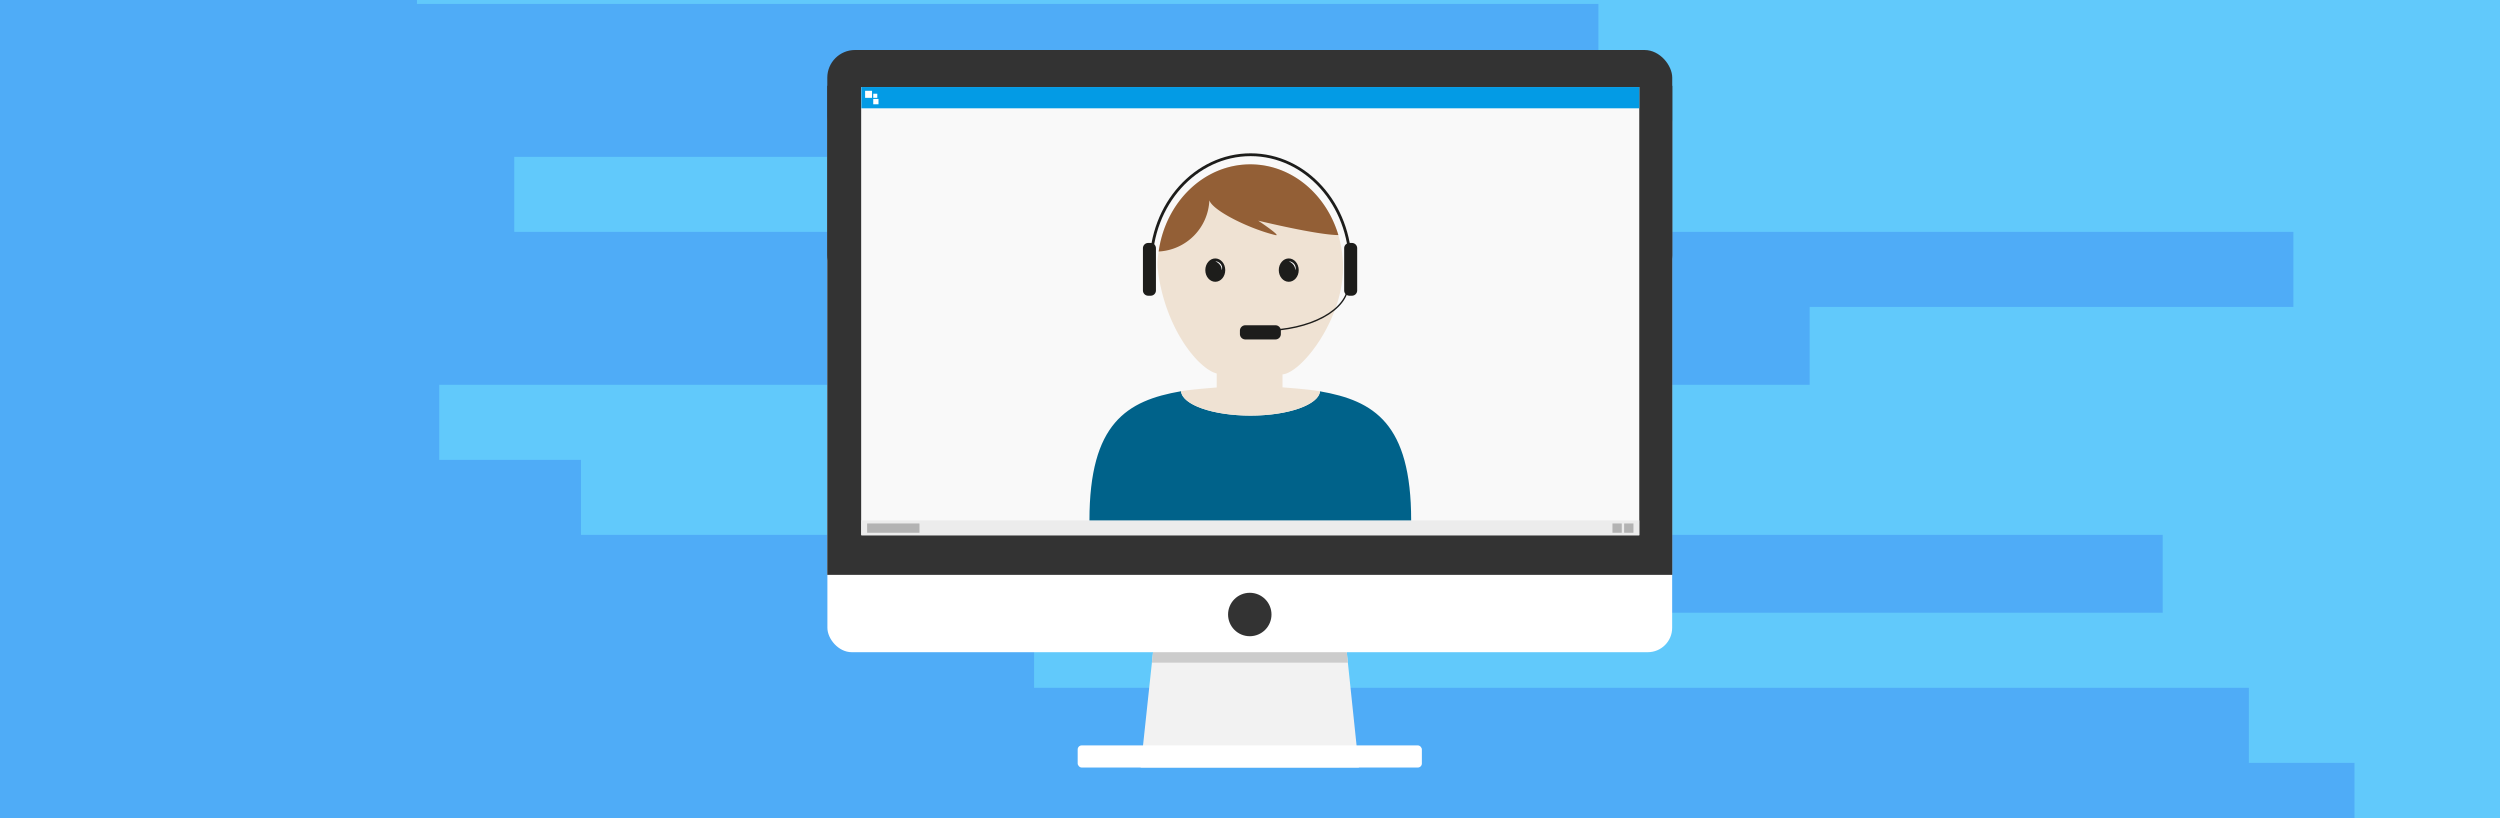
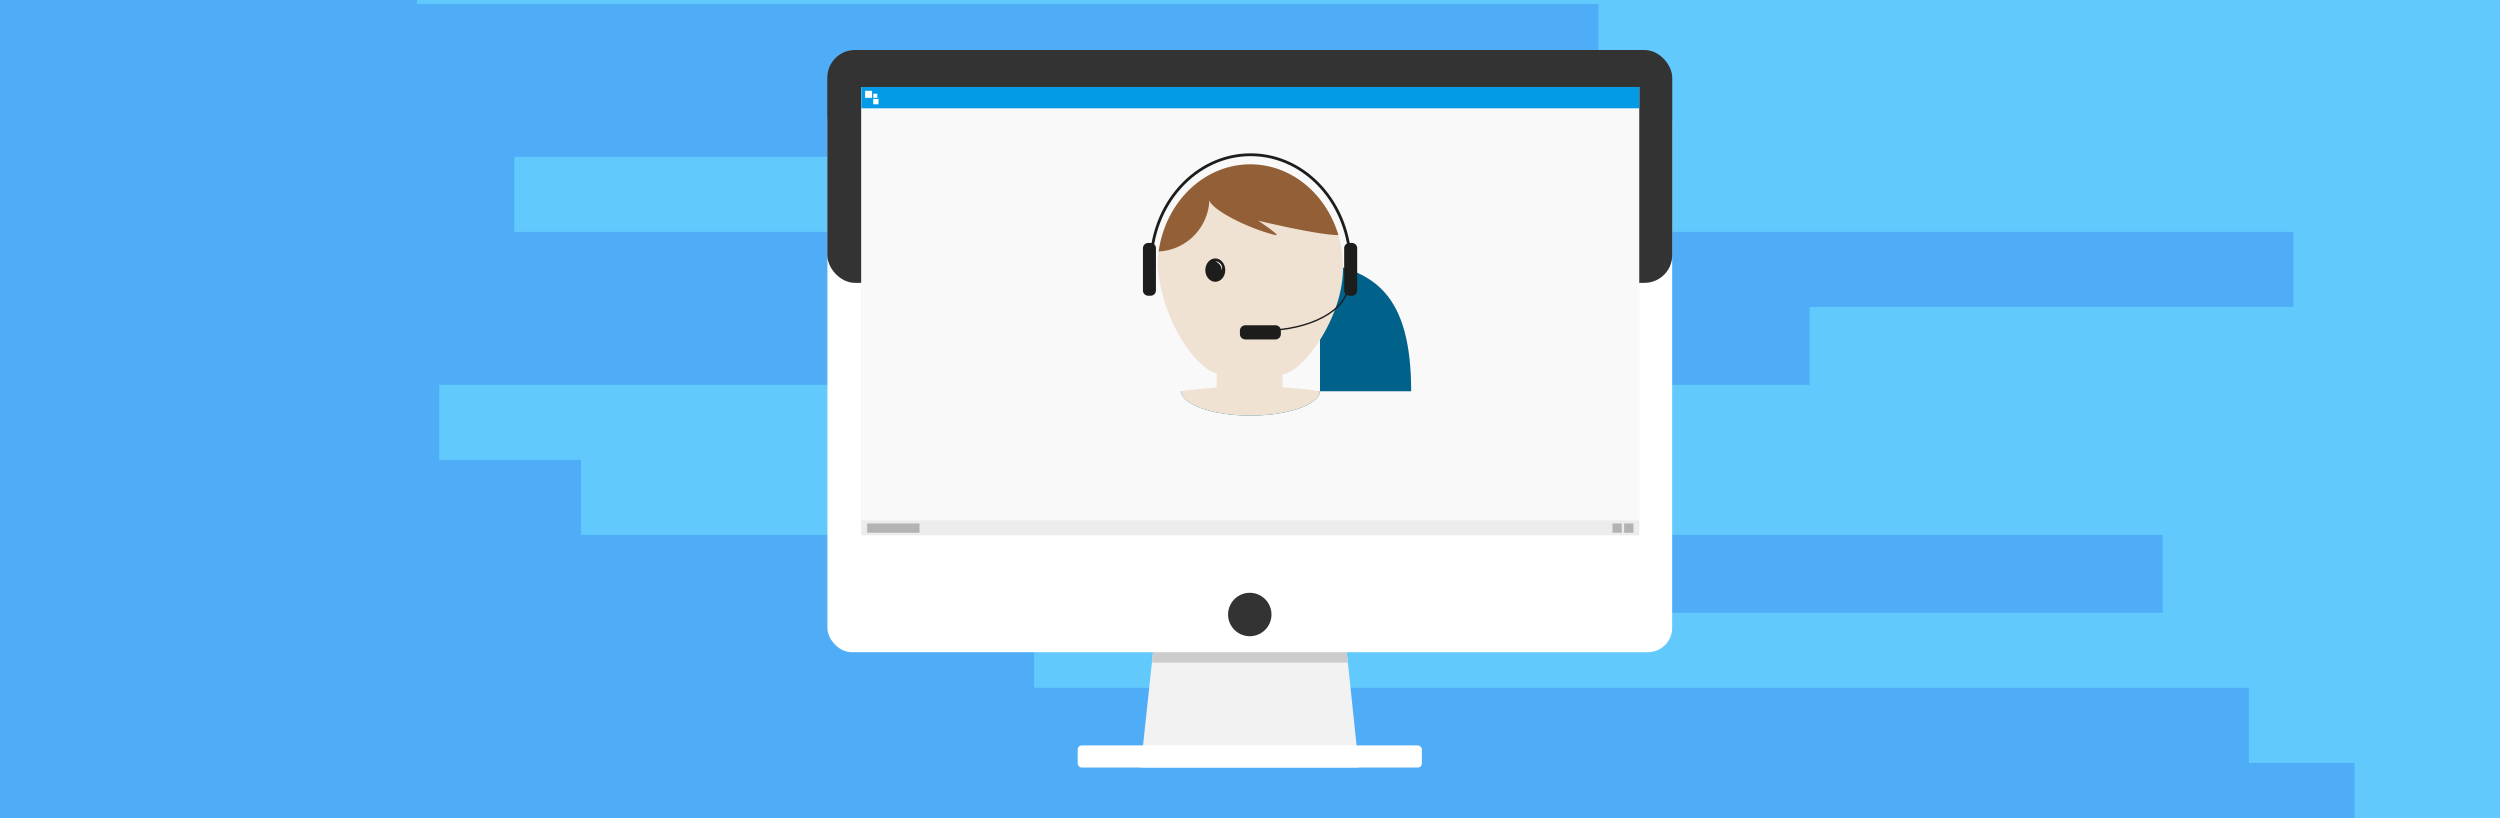
<svg xmlns="http://www.w3.org/2000/svg" width="1100" height="360" viewBox="0 0 1100 360">
  <rect x="0" y="0" width="1100" height="360" fill="#808080" stroke="none" />
  <defs>
    <clipPath id="clip-path">
      <rect id="長方形_2751" data-name="長方形 2751" width="1100" height="360" transform="translate(250 8225)" fill="#61c9fb" />
    </clipPath>
  </defs>
  <g id="グループ_4252" data-name="グループ 4252" transform="translate(-250 -8225)">
    <g id="マスクグループ_137" data-name="マスクグループ 137" clip-path="url(#clip-path)">
      <rect id="長方形_1751" data-name="長方形 1751" width="1100" height="360" transform="translate(250 8225)" fill="#61c9fb" />
      <g id="layered-steps-haikei_1_" data-name="layered-steps-haikei (1)" transform="translate(250 8060.396)">
        <rect id="長方形_2750" data-name="長方形 2750" width="1100" height="734" transform="translate(0 -0.397)" fill="#61c9fb" />
        <path id="パス_9981" data-name="パス 9981" d="M2.446,0H905.11V33.024H607.892V67.272H973.605V100.3h-830.5V133.32h40.363v33.024H703.3v34.247H445.217v33.024H226.278v33.024h782.8v33.024H796.253v34.247h-603v33.024h62.379v33.024H951.589v34.247H455v33.024h534.5v33.024h46.479v33.024H892.879v34.247H232.393v33.024H684.948v33.024H133.32V666.6H269.087v34.247h-78.28v33.024H0V700.849H0V666.6H0V633.577H0V600.553H0V567.529H0V533.281H0V500.257H0V467.233H0V434.208H0V399.961H0V366.937H0V333.912H0V299.665H0V266.641H0V233.616H0V200.592H0V166.345H0V133.32H0V100.3H0V67.272H0V33.024H0V0H2.446Z" fill="#4facf7" />
      </g>
    </g>
    <g id="g10959" transform="translate(613.873 8141.623)">
      <g id="g10789" transform="translate(0.127 105.377)">
        <path id="path10773" d="M105.237,169.629l82.177,1.858,6.757,64.307H98.146Z" transform="translate(39.744 79.924)" fill="#f2f2f2" />
        <path id="path10775" d="M103.425,169.629l-2.147,20.022H187.51L185.6,171.488l-82.177-1.859Z" transform="translate(41.556 79.924)" fill="#ccc" />
        <rect id="rect10777" width="371.695" height="244.052" rx="10.722" transform="translate(0.055 20.915)" fill="#fff" />
-         <path id="path10779" d="M10.786,21.508V236.684h371.8V21.508Zm8.764,11.12H372.209l-47.3,177.23L60.633,192.181Z" transform="translate(-10.786 -5.751)" fill="#333" fill-rule="evenodd" />
        <rect id="rect10781" width="371.776" height="102.454" rx="12.189" transform="translate(0.01 0)" fill="#333" />
        <rect id="rect10783" width="341.729" height="196.899" transform="translate(15.037 16.347)" fill="#ececec" />
        <rect id="rect10785" width="151.444" height="9.742" rx="1.784" transform="translate(110.179 305.976)" fill="#fff" />
        <circle id="circle10787" cx="9.555" cy="9.555" r="9.555" transform="translate(176.349 238.827)" fill="#333" />
      </g>
      <rect id="rect10791" width="342.287" height="197.225" transform="translate(15.116 121.673)" fill="#f9f9f9" />
      <rect id="rect10803" width="342.287" height="6.547" transform="translate(15.116 312.348)" fill="#ececec" />
      <rect id="rect10807" width="342.287" height="9.36" transform="translate(15.116 121.673)" fill="#039be5" />
      <g id="g960" transform="translate(16.772 123.327)">
        <rect id="rect10809" width="3.048" height="3.1" fill="#fff" />
        <rect id="rect10813" width="1.782" height="1.812" transform="translate(3.58 1.288)" fill="#fff" />
        <rect id="rect10815" width="2.311" height="2.351" transform="translate(3.58 3.581)" fill="#fff" />
      </g>
      <rect id="rect10879" width="23.039" height="4.086" transform="translate(17.661 313.703)" fill="#b3b3b3" />
      <rect id="rect10881" width="4.1" height="4.086" transform="translate(350.742 313.703)" fill="#b3b3b3" />
      <rect id="rect10883" width="4.1" height="4.086" transform="translate(345.608 313.703)" fill="#b3b3b3" />
      <g id="g2142" transform="translate(115.48 151.459)">
        <g id="g108" transform="translate(0 104.061)">
-           <path id="path110" d="M37.176.013C36.608,5.946,23.141,10.7,6.606,10.7-9.962,10.7-23.446,5.93-23.968-.022c-23.836,4.129-40.3,14.007-40.3,56.829H77.288c0-42.774-16.382-52.645-40.112-56.794" transform="translate(64.272 0.022)" fill="#00628a" />
+           <path id="path110" d="M37.176.013C36.608,5.946,23.141,10.7,6.606,10.7-9.962,10.7-23.446,5.93-23.968-.022H77.288c0-42.774-16.382-52.645-40.112-56.794" transform="translate(64.272 0.022)" fill="#00628a" />
        </g>
        <g id="g112" transform="translate(29.907 4.231)">
          <path id="path114" d="M15.014,40.51c16.535,0,30-4.75,30.57-10.684-4.446-.778-11.6-1.353-16.5-1.743v-5.7C37.743,21.568,55.81-2.036,55.713-24.71a50.688,50.688,0,0,0-2.047-14.206C48.3-56.992,32.979-70.037,14.914-70.037c-20.4,0-37.3,16.629-40.316,38.353a28.847,28.847,0,0,0-.479,6.974C-23.161,1.171-8.3,19.821.137,21.987v6.146c-4.612.383-11.491.933-15.7,1.66.522,5.951,14.006,10.718,30.574,10.718" transform="translate(25.957 70.037)" fill="#efe2d3" />
        </g>
        <g id="g116" transform="translate(27.06 0)">
          <path id="path118" d="M0,17.863C0-9.059,19.64-30.882,43.87-30.882S87.742-9.059,87.742,17.863" transform="translate(0 30.882)" fill="none" stroke="#1d1d1b" stroke-miterlimit="10" stroke-width="1.241" />
        </g>
        <g id="g120" transform="translate(23.538 38.817)">
          <path id="path122" d="M2.1,7.659A2.318,2.318,0,0,1-.221,9.977H-1.306A2.318,2.318,0,0,1-3.624,7.659V-10.922a2.318,2.318,0,0,1,2.318-2.319H-.221A2.318,2.318,0,0,1,2.1-10.922Z" transform="translate(3.624 13.241)" fill="#1d1d1b" />
        </g>
        <g id="g124" transform="translate(112.083 38.817)">
          <path id="path126" d="M2.1,7.659A2.318,2.318,0,0,1-.221,9.977H-1.306A2.318,2.318,0,0,1-3.624,7.659V-10.922a2.318,2.318,0,0,1,2.318-2.319H-.221A2.318,2.318,0,0,1,2.1-10.922Z" transform="translate(3.624 13.241)" fill="#1d1d1b" />
        </g>
        <g id="g128" transform="translate(76.368 57.114)">
          <path id="path130" d="M13.733,0c0,11.19-16.761,20.246-37.475,20.246" transform="translate(23.742)" fill="none" stroke="#1d1d1b" stroke-miterlimit="10" stroke-width="0.62" />
        </g>
        <g id="g132" transform="translate(66.213 75.035)">
          <path id="path134" d="M6.6,1.411A2.386,2.386,0,0,1,4.216,3.8H-9.026a2.387,2.387,0,0,1-2.387-2.386V-.053A2.386,2.386,0,0,1-9.026-2.439H4.216A2.386,2.386,0,0,1,6.6-.053Z" transform="translate(11.413 2.439)" fill="#1d1d1b" />
        </g>
        <g id="g136" transform="translate(50.984 45.63)">
          <path id="path138" d="M3.215,1.883c0,2.837-1.965,5.135-4.386,5.135s-4.387-2.3-4.387-5.135,1.964-5.139,4.387-5.139,4.386,2.3,4.386,5.139" transform="translate(5.558 3.256)" fill="#1d1d1b" />
        </g>
        <g id="g140" transform="translate(83.312 45.63)">
-           <path id="path142" d="M3.214,1.883c0,2.837-1.963,5.135-4.388,5.135s-4.384-2.3-4.384-5.135S-3.6-3.256-1.173-3.256s4.388,2.3,4.388,5.139" transform="translate(5.557 3.256)" fill="#1d1d1b" />
-         </g>
+           </g>
        <g id="g144" transform="translate(30.462 4.231)">
          <path id="path146" d="M8.172,5.8a5.151,5.151,0,0,1-.266-1.619A5.151,5.151,0,0,0,8.172,5.8q.034-.655.034-1.318,0,.663-.034,1.318c1.484,4.574,17.6,12.524,29.046,15.3,3.1.752-7.555-6.346-7.555-6.346S55.533,21.05,64.94,21.1C59.572,3.021,44.252-10.024,26.187-10.024c-20.4,0-37.295,16.629-40.316,38.353A23.548,23.548,0,0,0,8.172,5.8" transform="translate(14.129 10.024)" fill="#935f36" />
        </g>
        <g id="g148" transform="translate(55.415 46.878)">
          <path id="path150" d="M0,0,.231.03l.26.046A1.091,1.091,0,0,1,.824.16a3.334,3.334,0,0,1,.8.408,3.607,3.607,0,0,1,.751.7,2.283,2.283,0,0,1,.269.453,1.669,1.669,0,0,1,.2.47,2.242,2.242,0,0,1,.112.892,1.8,1.8,0,0,1-.125.612c-.045.142-.077.218-.077.218s-.007-.084-.016-.234A2.61,2.61,0,0,0,2.682,3.1c-.024-.115-.049-.241-.076-.371-.045-.128-.115-.254-.16-.391a1.322,1.322,0,0,0-.2-.4,1.961,1.961,0,0,0-.258-.377A3.112,3.112,0,0,0,1.364.9,5.4,5.4,0,0,0,.727.416,2.48,2.48,0,0,0,.43.247C.343.2.262.155.2.12L0,0" transform="translate(0)" fill="#fff" />
        </g>
        <g id="g152" transform="translate(87.767 46.878)">
-           <path id="path154" d="M0,0,.229.03.494.076A1.081,1.081,0,0,1,.825.16a3.325,3.325,0,0,1,.8.408,3.615,3.615,0,0,1,.753.7,2.273,2.273,0,0,1,.271.454,1.665,1.665,0,0,1,.2.469,2.273,2.273,0,0,1,.112.892,1.72,1.72,0,0,1-.125.612c-.045.142-.077.218-.077.218s-.005-.084-.016-.234A2.5,2.5,0,0,0,2.683,3.1c-.023-.115-.049-.24-.076-.371-.046-.128-.117-.254-.158-.391a1.451,1.451,0,0,0-.2-.4,2.058,2.058,0,0,0-.261-.377A3.147,3.147,0,0,0,1.366.9,5.036,5.036,0,0,0,.725.416,2.575,2.575,0,0,0,.434.247L.2.12,0,0" fill="#fff" />
-         </g>
+           </g>
      </g>
    </g>
  </g>
</svg>